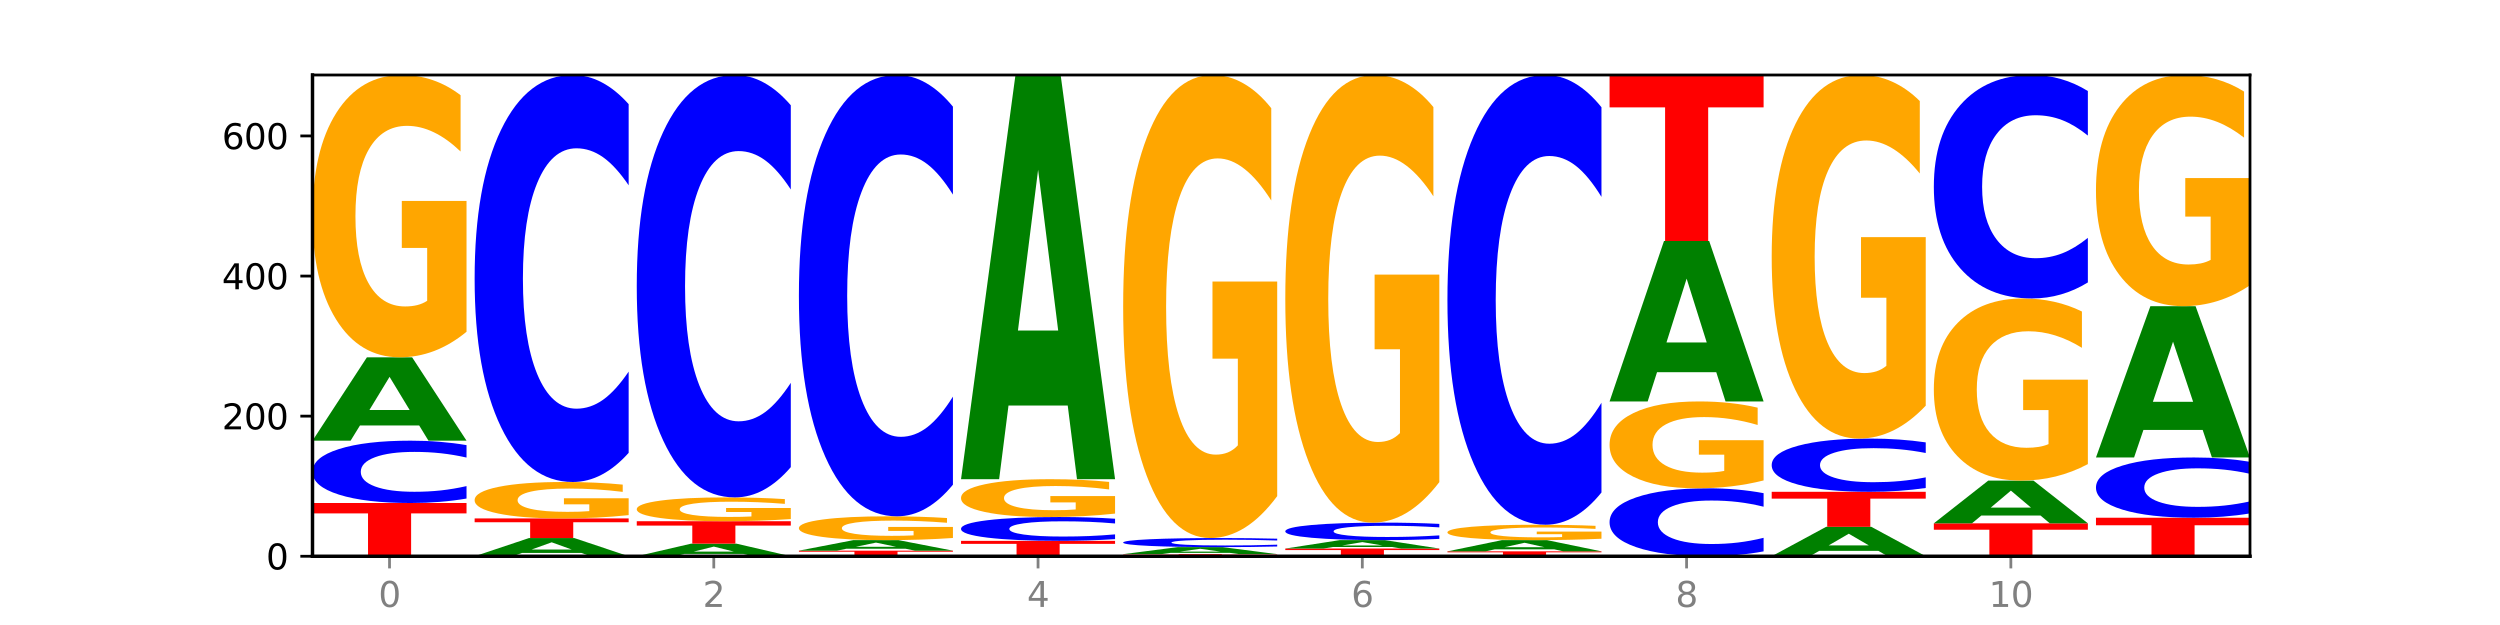
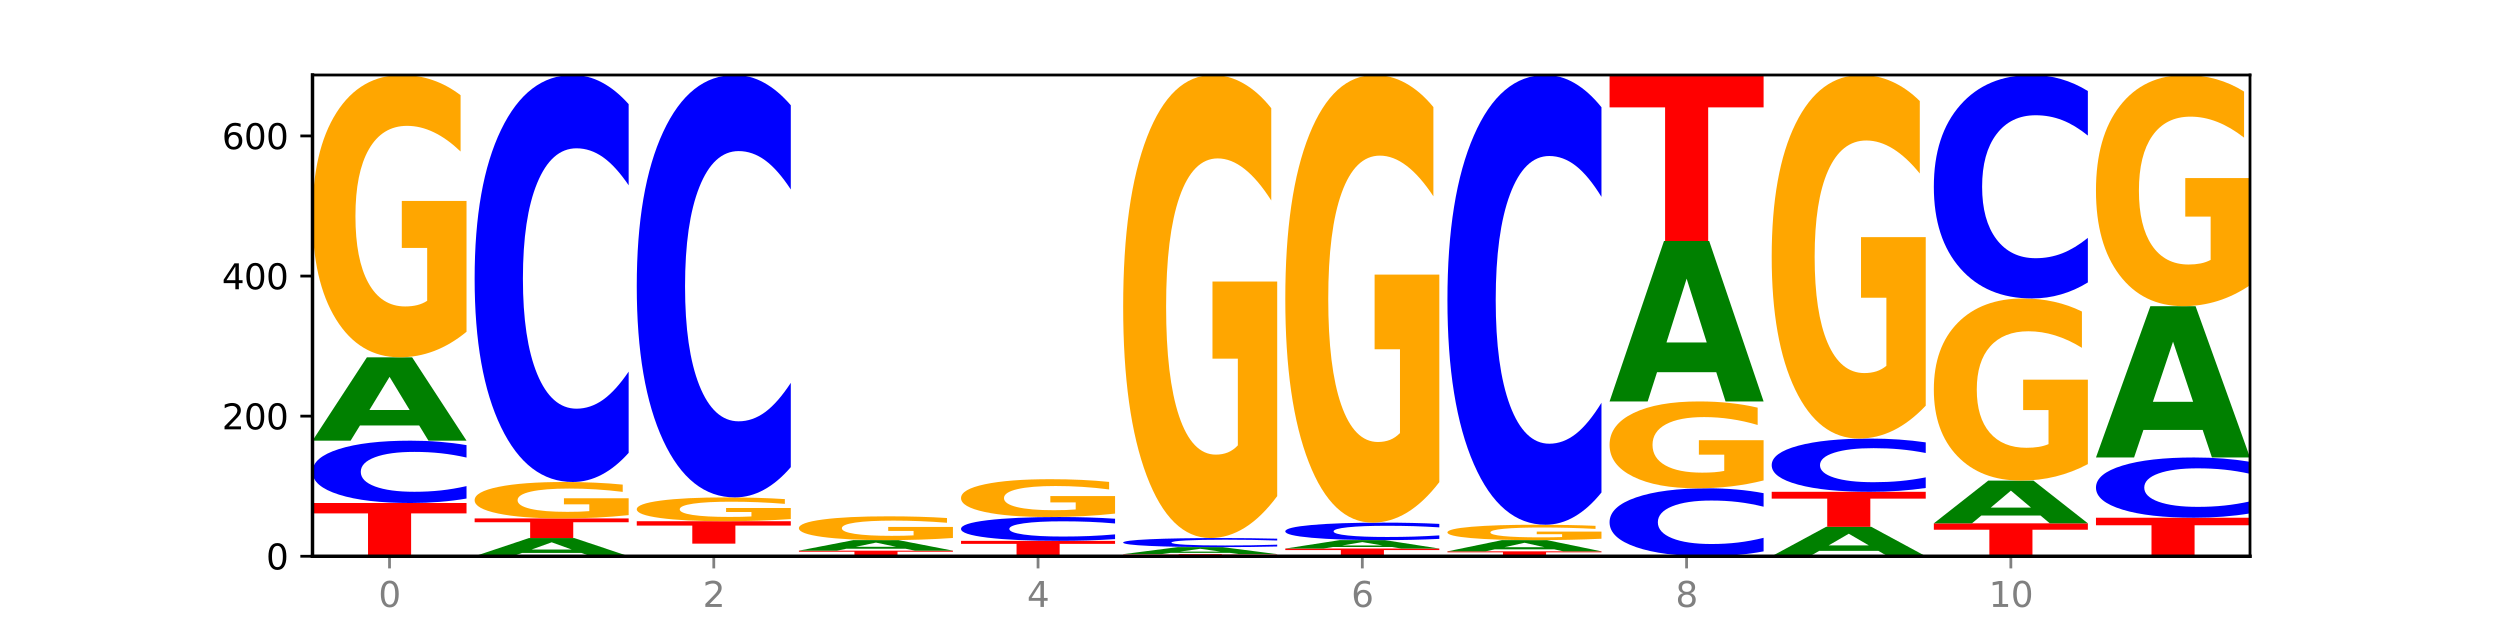
<svg xmlns="http://www.w3.org/2000/svg" xmlns:xlink="http://www.w3.org/1999/xlink" width="720pt" height="180pt" viewBox="0 0 720 180" version="1.1">
  <defs>
    <style type="text/css">*{stroke-linejoin: round; stroke-linecap: butt}</style>
  </defs>
  <g id="figure_1">
    <g id="patch_1">
      <path d="M 0 180  L 720 180  L 720 0  L 0 0  z " style="fill: #ffffff" />
    </g>
    <g id="axes_1">
      <g id="patch_2">
        <path d="M 90 160.2  L 648 160.2  L 648 21.6  L 90 21.6  z " style="fill: #ffffff" />
      </g>
      <g id="line2d_1">
        <path d="M 90 160.2  L 648 160.2  " clip-path="url(#p65e53a3322)" style="fill: none; stroke: #000000; stroke-width: 0.5; stroke-linecap: square" />
      </g>
      <g id="patch_3">
        <path d="M 90 144.867  L 134.36 144.867  L 134.36 147.858  L 118.401 147.858  L 118.401 160.2  L 105.99 160.2  L 105.99 147.858  L 90 147.858  L 90 144.867  z " clip-path="url(#p65e53a3322)" style="fill: #ff0000" />
      </g>
      <g id="patch_4">
        <path d="M 134.36 143.58  Q 130.649 144.218 126.637 144.541  Q 122.624 144.867 118.254 144.867  Q 105.222 144.867 97.611 142.449  Q 90 140.031 90 135.895  Q 90 131.745 97.611 129.33  Q 105.222 126.912 118.254 126.912  Q 122.624 126.912 126.637 127.238  Q 130.649 127.561 134.36 128.199  L 134.36 131.778  Q 130.616 130.932 126.983 130.539  Q 123.351 130.146 119.339 130.146  Q 112.141 130.146 108.017 131.678  Q 103.904 133.206 103.904 135.895  Q 103.904 138.573 108.017 140.105  Q 112.141 141.633 119.339 141.633  Q 123.351 141.633 126.983 141.24  Q 130.616 140.843 134.36 139.997  L 134.36 143.58  z " clip-path="url(#p65e53a3322)" style="fill: #0000ff" />
      </g>
      <g id="patch_5">
        <path d="M 120.728 122.538  L 103.668 122.538  L 100.974 126.912  L 90 126.912  L 105.672 102.904  L 118.687 102.904  L 134.36 126.912  L 123.395 126.912  L 120.728 122.538  z M 106.389 118.082  L 117.98 118.082  L 112.194 108.533  L 106.389 118.082  z " clip-path="url(#p65e53a3322)" style="fill: #008000" />
      </g>
      <g id="patch_6">
        <path d="M 134.36 95.548  Q 129.886 99.226 125.074 101.073  Q 120.263 102.904 115.133 102.904  Q 103.541 102.904 96.77 91.954  Q 90 81.003 90 62.277  Q 90 43.333 96.89 32.466  Q 103.789 21.6 115.789 21.6  Q 120.412 21.6 124.647 23.078  Q 128.892 24.539 132.65 27.428  L 132.65 43.635  Q 128.773 39.923 124.935 38.093  Q 121.098 36.245 117.24 36.245  Q 110.102 36.245 106.235 42.997  Q 102.367 49.731 102.367 62.277  Q 102.367 74.705 106.096 81.49  Q 109.824 88.259 116.684 88.259  Q 118.553 88.259 120.153 87.873  Q 121.754 87.469 123.026 86.63  L 123.026 71.414  L 115.719 71.414  L 115.719 57.86  L 134.36 57.86  L 134.36 95.548  z " clip-path="url(#p65e53a3322)" style="fill: #ffa600" />
      </g>
      <g id="patch_7">
        <path d="M 167.423 159.244  L 150.363 159.244  L 147.669 160.2  L 136.695 160.2  L 152.367 154.955  L 165.382 154.955  L 181.054 160.2  L 170.089 160.2  L 167.423 159.244  z M 153.083 158.271  L 164.675 158.271  L 158.888 156.184  L 153.083 158.271  z " clip-path="url(#p65e53a3322)" style="fill: #008000" />
      </g>
      <g id="patch_8">
        <path d="M 136.695 149.306  L 181.054 149.306  L 181.054 150.407  L 165.095 150.407  L 165.095 154.955  L 152.685 154.955  L 152.685 150.407  L 136.695 150.407  L 136.695 149.306  z " clip-path="url(#p65e53a3322)" style="fill: #ff0000" />
      </g>
      <g id="patch_9">
        <path d="M 181.054 148.356  Q 176.581 148.831 171.769 149.069  Q 166.957 149.306 161.827 149.306  Q 150.235 149.306 143.465 147.893  Q 136.695 146.48 136.695 144.064  Q 136.695 141.619 143.584 140.217  Q 150.484 138.815 162.483 138.815  Q 167.106 138.815 171.341 139.006  Q 175.586 139.194 179.344 139.567  L 179.344 141.658  Q 175.467 141.179 171.63 140.943  Q 167.792 140.705 163.935 140.705  Q 156.797 140.705 152.929 141.576  Q 149.062 142.445 149.062 144.064  Q 149.062 145.667 152.79 146.543  Q 156.518 147.416 163.378 147.416  Q 165.247 147.416 166.848 147.366  Q 168.448 147.314 169.721 147.206  L 169.721 145.242  L 162.414 145.242  L 162.414 143.494  L 181.054 143.494  L 181.054 148.356  z " clip-path="url(#p65e53a3322)" style="fill: #ffa600" />
      </g>
      <g id="patch_10">
        <path d="M 181.054 130.413  Q 177.344 134.578 173.331 136.684  Q 169.319 138.815 164.949 138.815  Q 151.917 138.815 144.306 123.028  Q 136.695 107.241 136.695 80.244  Q 136.695 53.149 144.306 37.387  Q 151.917 21.6 164.949 21.6  Q 169.319 21.6 173.331 23.731  Q 177.344 25.837 181.054 30.002  L 181.054 53.367  Q 177.31 47.847 173.678 45.28  Q 170.045 42.714 166.033 42.714  Q 158.835 42.714 154.711 52.714  Q 150.598 62.689 150.598 80.244  Q 150.598 97.725 154.711 107.725  Q 158.835 117.701 166.033 117.701  Q 170.045 117.701 173.678 115.135  Q 177.31 112.544 181.054 107.023  L 181.054 130.413  z " clip-path="url(#p65e53a3322)" style="fill: #0000ff" />
      </g>
      <g id="patch_11">
-         <path d="M 214.117 159.538  L 197.057 159.538  L 194.363 160.2  L 183.389 160.2  L 199.062 156.569  L 212.077 156.569  L 227.749 160.2  L 216.784 160.2  L 214.117 159.538  z M 199.778 158.864  L 211.369 158.864  L 205.583 157.42  L 199.778 158.864  z " clip-path="url(#p65e53a3322)" style="fill: #008000" />
-       </g>
+         </g>
      <g id="patch_12">
        <path d="M 183.389 150.113  L 227.749 150.113  L 227.749 151.372  L 211.79 151.372  L 211.79 156.569  L 199.379 156.569  L 199.379 151.372  L 183.389 151.372  L 183.389 150.113  z " clip-path="url(#p65e53a3322)" style="fill: #ff0000" />
      </g>
      <g id="patch_13">
        <path d="M 227.749 149.492  Q 223.275 149.802 218.463 149.958  Q 213.652 150.113 208.522 150.113  Q 196.93 150.113 190.159 149.189  Q 183.389 148.265 183.389 146.685  Q 183.389 145.087 190.279 144.17  Q 197.178 143.253 209.178 143.253  Q 213.801 143.253 218.036 143.378  Q 222.281 143.501 226.039 143.745  L 226.039 145.112  Q 222.162 144.799 218.324 144.645  Q 214.487 144.489 210.629 144.489  Q 203.491 144.489 199.624 145.058  Q 195.757 145.627 195.757 146.685  Q 195.757 147.734 199.485 148.306  Q 203.213 148.877 210.073 148.877  Q 211.942 148.877 213.542 148.845  Q 215.143 148.81 216.415 148.74  L 216.415 147.456  L 209.108 147.456  L 209.108 146.312  L 227.749 146.312  L 227.749 149.492  z " clip-path="url(#p65e53a3322)" style="fill: #ffa600" />
      </g>
      <g id="patch_14">
        <path d="M 227.749 134.533  Q 224.038 138.856 220.026 141.042  Q 216.014 143.253 211.644 143.253  Q 198.612 143.253 191 126.869  Q 183.389 110.484 183.389 82.464  Q 183.389 54.344 191 37.985  Q 198.612 21.6 211.644 21.6  Q 216.014 21.6 220.026 23.811  Q 224.038 25.998 227.749 30.32  L 227.749 54.57  Q 224.005 48.841 220.372 46.177  Q 216.74 43.513 212.728 43.513  Q 205.53 43.513 201.406 53.892  Q 197.293 64.245 197.293 82.464  Q 197.293 100.608 201.406 110.987  Q 205.53 121.34 212.728 121.34  Q 216.74 121.34 220.372 118.676  Q 224.005 115.987 227.749 110.258  L 227.749 134.533  z " clip-path="url(#p65e53a3322)" style="fill: #0000ff" />
      </g>
      <g id="patch_15">
        <path d="M 230.084 158.586  L 274.444 158.586  L 274.444 158.901  L 258.484 158.901  L 258.484 160.2  L 246.074 160.2  L 246.074 158.901  L 230.084 158.901  L 230.084 158.586  z " clip-path="url(#p65e53a3322)" style="fill: #ff0000" />
      </g>
      <g id="patch_16">
        <path d="M 260.812 158.035  L 243.752 158.035  L 241.058 158.586  L 230.084 158.586  L 245.756 155.56  L 258.771 155.56  L 274.444 158.586  L 263.478 158.586  L 260.812 158.035  z M 246.473 157.473  L 258.064 157.473  L 252.277 156.269  L 246.473 157.473  z " clip-path="url(#p65e53a3322)" style="fill: #008000" />
      </g>
      <g id="patch_17">
        <path d="M 274.444 154.939  Q 269.97 155.25 265.158 155.405  Q 260.346 155.56 255.216 155.56  Q 243.624 155.56 236.854 154.636  Q 230.084 153.712 230.084 152.132  Q 230.084 150.534 236.973 149.617  Q 243.873 148.7 255.872 148.7  Q 260.495 148.7 264.73 148.825  Q 268.976 148.948 272.734 149.192  L 272.734 150.559  Q 268.856 150.246 265.019 150.092  Q 261.181 149.936 257.324 149.936  Q 250.186 149.936 246.318 150.506  Q 242.451 151.074 242.451 152.132  Q 242.451 153.181 246.179 153.753  Q 249.907 154.324 256.767 154.324  Q 258.636 154.324 260.237 154.292  Q 261.837 154.258 263.11 154.187  L 263.11 152.903  L 255.803 152.903  L 255.803 151.76  L 274.444 151.76  L 274.444 154.939  z " clip-path="url(#p65e53a3322)" style="fill: #ffa600" />
      </g>
      <g id="patch_18">
-         <path d="M 274.444 139.59  Q 270.733 144.106 266.721 146.39  Q 262.708 148.7 258.338 148.7  Q 245.306 148.7 237.695 131.582  Q 230.084 114.464 230.084 85.19  Q 230.084 55.81 237.695 38.718  Q 245.306 21.6 258.338 21.6  Q 262.708 21.6 266.721 23.91  Q 270.733 26.195 274.444 30.71  L 274.444 56.047  Q 270.699 50.06 267.067 47.277  Q 263.435 44.494 259.422 44.494  Q 252.224 44.494 248.1 55.338  Q 243.987 66.155 243.987 85.19  Q 243.987 104.146 248.1 114.989  Q 252.224 125.806 259.422 125.806  Q 263.435 125.806 267.067 123.023  Q 270.699 120.214 274.444 114.228  L 274.444 139.59  z " clip-path="url(#p65e53a3322)" style="fill: #0000ff" />
-       </g>
+         </g>
      <g id="patch_19">
        <path d="M 276.778 155.762  L 321.138 155.762  L 321.138 156.627  L 305.179 156.627  L 305.179 160.2  L 292.768 160.2  L 292.768 156.627  L 276.778 156.627  L 276.778 155.762  z " clip-path="url(#p65e53a3322)" style="fill: #ff0000" />
      </g>
      <g id="patch_20">
        <path d="M 321.138 155.27  Q 317.427 155.514 313.415 155.637  Q 309.403 155.762 305.033 155.762  Q 292.001 155.762 284.389 154.838  Q 276.778 153.914 276.778 152.334  Q 276.778 150.748 284.389 149.826  Q 292.001 148.902 305.033 148.902  Q 309.403 148.902 313.415 149.027  Q 317.427 149.15 321.138 149.394  L 321.138 150.761  Q 317.394 150.438 313.762 150.288  Q 310.129 150.138 306.117 150.138  Q 298.919 150.138 294.795 150.723  Q 290.682 151.307 290.682 152.334  Q 290.682 153.357 294.795 153.942  Q 298.919 154.526 306.117 154.526  Q 310.129 154.526 313.762 154.376  Q 317.394 154.224 321.138 153.901  L 321.138 155.27  z " clip-path="url(#p65e53a3322)" style="fill: #0000ff" />
      </g>
      <g id="patch_21">
        <path d="M 321.138 147.916  Q 316.664 148.409 311.853 148.657  Q 307.041 148.902 301.911 148.902  Q 290.319 148.902 283.549 147.435  Q 276.778 145.968 276.778 143.458  Q 276.778 140.92 283.668 139.464  Q 290.567 138.008 302.567 138.008  Q 307.19 138.008 311.425 138.206  Q 315.67 138.402 319.428 138.789  L 319.428 140.96  Q 315.551 140.463 311.713 140.218  Q 307.876 139.97 304.018 139.97  Q 296.88 139.97 293.013 140.875  Q 289.146 141.777 289.146 143.458  Q 289.146 145.124 292.874 146.033  Q 296.602 146.94 303.462 146.94  Q 305.331 146.94 306.931 146.888  Q 308.532 146.834 309.805 146.722  L 309.805 144.683  L 302.497 144.683  L 302.497 142.867  L 321.138 142.867  L 321.138 147.916  z " clip-path="url(#p65e53a3322)" style="fill: #ffa600" />
      </g>
      <g id="patch_22">
-         <path d="M 307.506 116.802  L 290.446 116.802  L 287.753 138.008  L 276.778 138.008  L 292.451 21.6  L 305.466 21.6  L 321.138 138.008  L 310.173 138.008  L 307.506 116.802  z M 293.167 95.197  L 304.758 95.197  L 298.972 48.893  L 293.167 95.197  z " clip-path="url(#p65e53a3322)" style="fill: #008000" />
-       </g>
+         </g>
      <g id="patch_23">
        <path d="M 323.473 159.595  L 367.833 159.595  L 367.833 159.713  L 351.873 159.713  L 351.873 160.2  L 339.463 160.2  L 339.463 159.713  L 323.473 159.713  L 323.473 159.595  z " clip-path="url(#p65e53a3322)" style="fill: #ff0000" />
      </g>
      <g id="patch_24">
        <path d="M 354.201 159.227  L 337.141 159.227  L 334.447 159.595  L 323.473 159.595  L 339.145 157.577  L 352.16 157.577  L 367.833 159.595  L 356.867 159.595  L 354.201 159.227  z M 339.862 158.853  L 351.453 158.853  L 345.666 158.05  L 339.862 158.853  z " clip-path="url(#p65e53a3322)" style="fill: #008000" />
      </g>
      <g id="patch_25">
        <path d="M 367.833 157.389  Q 364.122 157.482 360.11 157.53  Q 356.097 157.577 351.727 157.577  Q 338.695 157.577 331.084 157.224  Q 323.473 156.871 323.473 156.267  Q 323.473 155.661 331.084 155.308  Q 338.695 154.955 351.727 154.955  Q 356.097 154.955 360.11 155.002  Q 364.122 155.049 367.833 155.143  L 367.833 155.665  Q 364.088 155.542 360.456 155.484  Q 356.824 155.427 352.811 155.427  Q 345.614 155.427 341.489 155.651  Q 337.376 155.874 337.376 156.267  Q 337.376 156.658 341.489 156.882  Q 345.614 157.105 352.811 157.105  Q 356.824 157.105 360.456 157.047  Q 364.088 156.989 367.833 156.866  L 367.833 157.389  z " clip-path="url(#p65e53a3322)" style="fill: #0000ff" />
      </g>
      <g id="patch_26">
        <path d="M 367.833 142.889  Q 363.359 148.922 358.547 151.952  Q 353.735 154.955 348.605 154.955  Q 337.013 154.955 330.243 136.994  Q 323.473 119.033 323.473 88.319  Q 323.473 57.246 330.362 39.423  Q 337.262 21.6 349.262 21.6  Q 353.884 21.6 358.12 24.024  Q 362.365 26.421 366.123 31.159  L 366.123 57.742  Q 362.245 51.654 358.408 48.651  Q 354.57 45.621 350.713 45.621  Q 343.575 45.621 339.708 56.695  Q 335.84 67.741 335.84 88.319  Q 335.84 108.703 339.568 119.832  Q 343.297 130.934 350.156 130.934  Q 352.025 130.934 353.626 130.3  Q 355.227 129.639 356.499 128.262  L 356.499 103.304  L 349.192 103.304  L 349.192 81.074  L 367.833 81.074  L 367.833 142.889  z " clip-path="url(#p65e53a3322)" style="fill: #ffa600" />
      </g>
      <g id="patch_27">
        <path d="M 370.167 157.981  L 414.527 157.981  L 414.527 158.414  L 398.568 158.414  L 398.568 160.2  L 386.158 160.2  L 386.158 158.414  L 370.167 158.414  L 370.167 157.981  z " clip-path="url(#p65e53a3322)" style="fill: #ff0000" />
      </g>
      <g id="patch_28">
        <path d="M 400.895 157.54  L 383.835 157.54  L 381.142 157.981  L 370.167 157.981  L 385.84 155.56  L 398.855 155.56  L 414.527 157.981  L 403.562 157.981  L 400.895 157.54  z M 386.556 157.09  L 398.147 157.09  L 392.361 156.127  L 386.556 157.09  z " clip-path="url(#p65e53a3322)" style="fill: #008000" />
      </g>
      <g id="patch_29">
        <path d="M 414.527 155.198  Q 410.817 155.377 406.804 155.468  Q 402.792 155.56 398.422 155.56  Q 385.39 155.56 377.779 154.881  Q 370.167 154.201 370.167 153.04  Q 370.167 151.874 377.779 151.195  Q 385.39 150.516 398.422 150.516  Q 402.792 150.516 406.804 150.608  Q 410.817 150.698 414.527 150.878  L 414.527 151.883  Q 410.783 151.646 407.151 151.535  Q 403.518 151.425 399.506 151.425  Q 392.308 151.425 388.184 151.855  Q 384.071 152.284 384.071 153.04  Q 384.071 153.792 388.184 154.222  Q 392.308 154.651 399.506 154.651  Q 403.518 154.651 407.151 154.541  Q 410.783 154.429 414.527 154.192  L 414.527 155.198  z " clip-path="url(#p65e53a3322)" style="fill: #0000ff" />
      </g>
      <g id="patch_30">
        <path d="M 414.527 138.852  Q 410.053 144.684 405.242 147.613  Q 400.43 150.516 395.3 150.516  Q 383.708 150.516 376.938 133.153  Q 370.167 115.791 370.167 86.098  Q 370.167 56.059 377.057 38.83  Q 383.956 21.6 395.956 21.6  Q 400.579 21.6 404.814 23.943  Q 409.059 26.26 412.817 30.841  L 412.817 56.539  Q 408.94 50.653 405.102 47.751  Q 401.265 44.821 397.408 44.821  Q 390.269 44.821 386.402 55.527  Q 382.535 66.205 382.535 86.098  Q 382.535 105.804 386.263 116.563  Q 389.991 127.295 396.851 127.295  Q 398.72 127.295 400.321 126.682  Q 401.921 126.043 403.194 124.712  L 403.194 100.585  L 395.887 100.585  L 395.887 79.094  L 414.527 79.094  L 414.527 138.852  z " clip-path="url(#p65e53a3322)" style="fill: #ffa600" />
      </g>
      <g id="patch_31">
        <path d="M 416.862 158.788  L 461.222 158.788  L 461.222 159.063  L 445.263 159.063  L 445.263 160.2  L 432.852 160.2  L 432.852 159.063  L 416.862 159.063  L 416.862 158.788  z " clip-path="url(#p65e53a3322)" style="fill: #ff0000" />
      </g>
      <g id="patch_32">
        <path d="M 447.59 158.2  L 430.53 158.2  L 427.836 158.788  L 416.862 158.788  L 432.534 155.56  L 445.549 155.56  L 461.222 158.788  L 450.257 158.788  L 447.59 158.2  z M 433.251 157.601  L 444.842 157.601  L 439.055 156.317  L 433.251 157.601  z " clip-path="url(#p65e53a3322)" style="fill: #008000" />
      </g>
      <g id="patch_33">
        <path d="M 461.222 155.158  Q 456.748 155.359 451.936 155.46  Q 447.124 155.56 441.995 155.56  Q 430.403 155.56 423.632 154.962  Q 416.862 154.364 416.862 153.342  Q 416.862 152.308 423.752 151.715  Q 430.651 151.121 442.651 151.121  Q 447.274 151.121 451.509 151.202  Q 455.754 151.282 459.512 151.44  L 459.512 152.324  Q 455.635 152.122 451.797 152.022  Q 447.96 151.921 444.102 151.921  Q 436.964 151.921 433.097 152.289  Q 429.229 152.657 429.229 153.342  Q 429.229 154.02 432.958 154.391  Q 436.686 154.76 443.545 154.76  Q 445.414 154.76 447.015 154.739  Q 448.616 154.717 449.888 154.671  L 449.888 153.841  L 442.581 153.841  L 442.581 153.101  L 461.222 153.101  L 461.222 155.158  z " clip-path="url(#p65e53a3322)" style="fill: #ffa600" />
      </g>
      <g id="patch_34">
        <path d="M 461.222 141.837  Q 457.511 146.439 453.499 148.767  Q 449.486 151.121 445.116 151.121  Q 432.084 151.121 424.473 133.677  Q 416.862 116.233 416.862 86.401  Q 416.862 56.462 424.473 39.044  Q 432.084 21.6 445.116 21.6  Q 449.486 21.6 453.499 23.954  Q 457.511 26.282 461.222 30.884  L 461.222 56.703  Q 457.478 50.603 453.845 47.766  Q 450.213 44.93 446.2 44.93  Q 439.003 44.93 434.879 55.98  Q 430.766 67.003 430.766 86.401  Q 430.766 105.718 434.879 116.768  Q 439.003 127.791 446.2 127.791  Q 450.213 127.791 453.845 124.955  Q 457.478 122.092 461.222 115.992  L 461.222 141.837  z " clip-path="url(#p65e53a3322)" style="fill: #0000ff" />
      </g>
      <g id="patch_35">
        <path d="M 507.916 158.797  Q 504.206 159.493 500.193 159.844  Q 496.181 160.2 491.811 160.2  Q 478.779 160.2 471.168 157.564  Q 463.556 154.929 463.556 150.421  Q 463.556 145.898 471.168 143.266  Q 478.779 140.631 491.811 140.631  Q 496.181 140.631 500.193 140.986  Q 504.206 141.338 507.916 142.033  L 507.916 145.934  Q 504.172 145.013 500.54 144.584  Q 496.907 144.156 492.895 144.156  Q 485.697 144.156 481.573 145.825  Q 477.46 147.491 477.46 150.421  Q 477.46 153.34 481.573 155.01  Q 485.697 156.675 492.895 156.675  Q 496.907 156.675 500.54 156.246  Q 504.172 155.814 507.916 154.892  L 507.916 158.797  z " clip-path="url(#p65e53a3322)" style="fill: #0000ff" />
      </g>
      <g id="patch_36">
        <path d="M 507.916 138.367  Q 503.443 139.499 498.631 140.067  Q 493.819 140.631 488.689 140.631  Q 477.097 140.631 470.327 137.261  Q 463.556 133.892 463.556 128.13  Q 463.556 122.301 470.446 118.957  Q 477.346 115.614 489.345 115.614  Q 493.968 115.614 498.203 116.069  Q 502.448 116.518 506.206 117.407  L 506.206 122.394  Q 502.329 121.252 498.492 120.689  Q 494.654 120.12 490.797 120.12  Q 483.659 120.12 479.791 122.198  Q 475.924 124.27 475.924 128.13  Q 475.924 131.954 479.652 134.042  Q 483.38 136.124 490.24 136.124  Q 492.109 136.124 493.71 136.006  Q 495.31 135.881 496.583 135.623  L 496.583 130.941  L 489.276 130.941  L 489.276 126.771  L 507.916 126.771  L 507.916 138.367  z " clip-path="url(#p65e53a3322)" style="fill: #ffa600" />
      </g>
      <g id="patch_37">
        <path d="M 494.285 107.198  L 477.225 107.198  L 474.531 115.614  L 463.556 115.614  L 479.229 69.414  L 492.244 69.414  L 507.916 115.614  L 496.951 115.614  L 494.285 107.198  z M 479.945 98.623  L 491.536 98.623  L 485.75 80.246  L 479.945 98.623  z " clip-path="url(#p65e53a3322)" style="fill: #008000" />
      </g>
      <g id="patch_38">
        <path d="M 463.556 21.6  L 507.916 21.6  L 507.916 30.925  L 491.957 30.925  L 491.957 69.414  L 479.547 69.414  L 479.547 30.925  L 463.556 30.925  L 463.556 21.6  z " clip-path="url(#p65e53a3322)" style="fill: #ff0000" />
      </g>
      <g id="patch_39">
        <path d="M 540.979 158.656  L 523.919 158.656  L 521.225 160.2  L 510.251 160.2  L 525.923 151.727  L 538.938 151.727  L 554.611 160.2  L 543.646 160.2  L 540.979 158.656  z M 526.64 157.084  L 538.231 157.084  L 532.445 153.713  L 526.64 157.084  z " clip-path="url(#p65e53a3322)" style="fill: #008000" />
      </g>
      <g id="patch_40">
        <path d="M 510.251 141.639  L 554.611 141.639  L 554.611 143.607  L 538.652 143.607  L 538.652 151.727  L 526.241 151.727  L 526.241 143.607  L 510.251 143.607  L 510.251 141.639  z " clip-path="url(#p65e53a3322)" style="fill: #ff0000" />
      </g>
      <g id="patch_41">
        <path d="M 554.611 140.54  Q 550.9 141.085 546.888 141.361  Q 542.875 141.639 538.505 141.639  Q 525.474 141.639 517.862 139.574  Q 510.251 137.509 510.251 133.978  Q 510.251 130.434 517.862 128.372  Q 525.474 126.307 538.505 126.307  Q 542.875 126.307 546.888 126.585  Q 550.9 126.861 554.611 127.406  L 554.611 130.462  Q 550.867 129.74 547.234 129.404  Q 543.602 129.068 539.59 129.068  Q 532.392 129.068 528.268 130.376  Q 524.155 131.681 524.155 133.978  Q 524.155 136.264 528.268 137.573  Q 532.392 138.877 539.59 138.877  Q 543.602 138.877 547.234 138.542  Q 550.867 138.203 554.611 137.481  L 554.611 140.54  z " clip-path="url(#p65e53a3322)" style="fill: #0000ff" />
      </g>
      <g id="patch_42">
        <path d="M 554.611 116.833  Q 550.137 121.57 545.325 123.949  Q 540.514 126.307 535.384 126.307  Q 523.792 126.307 517.021 112.204  Q 510.251 98.102 510.251 73.986  Q 510.251 49.588 517.141 35.594  Q 524.04 21.6 536.04 21.6  Q 540.663 21.6 544.898 23.503  Q 549.143 25.385 552.901 29.105  L 552.901 49.977  Q 549.024 45.197 545.186 42.84  Q 541.349 40.461 537.491 40.461  Q 530.353 40.461 526.486 49.155  Q 522.619 57.829 522.619 73.986  Q 522.619 89.991 526.347 98.729  Q 530.075 107.446 536.935 107.446  Q 538.804 107.446 540.404 106.948  Q 542.005 106.429 543.277 105.348  L 543.277 85.752  L 535.97 85.752  L 535.97 68.297  L 554.611 68.297  L 554.611 116.833  z " clip-path="url(#p65e53a3322)" style="fill: #ffa600" />
      </g>
      <g id="patch_43">
        <path d="M 556.946 150.718  L 601.305 150.718  L 601.305 152.567  L 585.346 152.567  L 585.346 160.2  L 572.936 160.2  L 572.936 152.567  L 556.946 152.567  L 556.946 150.718  z " clip-path="url(#p65e53a3322)" style="fill: #ff0000" />
      </g>
      <g id="patch_44">
        <path d="M 587.674 148.476  L 570.614 148.476  L 567.92 150.718  L 556.946 150.718  L 572.618 138.411  L 585.633 138.411  L 601.305 150.718  L 590.34 150.718  L 587.674 148.476  z M 573.335 146.192  L 584.926 146.192  L 579.139 141.297  L 573.335 146.192  z " clip-path="url(#p65e53a3322)" style="fill: #008000" />
      </g>
      <g id="patch_45">
        <path d="M 601.305 133.665  Q 596.832 136.038 592.02 137.23  Q 587.208 138.411 582.078 138.411  Q 570.486 138.411 563.716 131.347  Q 556.946 124.282 556.946 112.201  Q 556.946 99.978 563.835 92.968  Q 570.735 85.957 582.734 85.957  Q 587.357 85.957 591.592 86.911  Q 595.838 87.853 599.595 89.717  L 599.595 100.173  Q 595.718 97.779 591.881 96.598  Q 588.043 95.406 584.186 95.406  Q 577.048 95.406 573.18 99.761  Q 569.313 104.106 569.313 112.201  Q 569.313 120.219 573.041 124.596  Q 576.769 128.963 583.629 128.963  Q 585.498 128.963 587.099 128.714  Q 588.699 128.454 589.972 127.912  L 589.972 118.095  L 582.665 118.095  L 582.665 109.351  L 601.305 109.351  L 601.305 133.665  z " clip-path="url(#p65e53a3322)" style="fill: #ffa600" />
      </g>
      <g id="patch_46">
        <path d="M 601.305 81.344  Q 597.595 83.631 593.582 84.787  Q 589.57 85.957 585.2 85.957  Q 572.168 85.957 564.557 77.289  Q 556.946 68.622 556.946 53.799  Q 556.946 38.922 564.557 30.268  Q 572.168 21.6 585.2 21.6  Q 589.57 21.6 593.582 22.77  Q 597.595 23.926 601.305 26.213  L 601.305 39.042  Q 597.561 36.011 593.929 34.602  Q 590.297 33.193 586.284 33.193  Q 579.086 33.193 574.962 38.683  Q 570.849 44.16 570.849 53.799  Q 570.849 63.397 574.962 68.887  Q 579.086 74.365 586.284 74.365  Q 590.297 74.365 593.929 72.955  Q 597.561 71.533 601.305 68.502  L 601.305 81.344  z " clip-path="url(#p65e53a3322)" style="fill: #0000ff" />
      </g>
      <g id="patch_47">
        <path d="M 603.64 149.104  L 648 149.104  L 648 151.268  L 632.041 151.268  L 632.041 160.2  L 619.63 160.2  L 619.63 151.268  L 603.64 151.268  L 603.64 149.104  z " clip-path="url(#p65e53a3322)" style="fill: #ff0000" />
      </g>
      <g id="patch_48">
        <path d="M 648 147.86  Q 644.289 148.477 640.277 148.789  Q 636.265 149.104 631.895 149.104  Q 618.863 149.104 611.251 146.767  Q 603.64 144.43 603.64 140.434  Q 603.64 136.424 611.251 134.09  Q 618.863 131.754 631.895 131.754  Q 636.265 131.754 640.277 132.069  Q 644.289 132.381 648 132.997  L 648 136.456  Q 644.256 135.639 640.623 135.259  Q 636.991 134.879 632.979 134.879  Q 625.781 134.879 621.657 136.359  Q 617.544 137.836 617.544 140.434  Q 617.544 143.022 621.657 144.502  Q 625.781 145.979 632.979 145.979  Q 636.991 145.979 640.623 145.599  Q 644.256 145.215 648 144.398  L 648 147.86  z " clip-path="url(#p65e53a3322)" style="fill: #0000ff" />
      </g>
      <g id="patch_49">
        <path d="M 634.368 123.815  L 617.308 123.815  L 614.614 131.754  L 603.64 131.754  L 619.313 88.176  L 632.328 88.176  L 648 131.754  L 637.035 131.754  L 634.368 123.815  z M 620.029 115.727  L 631.62 115.727  L 625.834 98.394  L 620.029 115.727  z " clip-path="url(#p65e53a3322)" style="fill: #008000" />
      </g>
      <g id="patch_50">
        <path d="M 648 82.153  Q 643.526 85.165 638.714 86.677  Q 633.903 88.176 628.773 88.176  Q 617.181 88.176 610.41 79.21  Q 603.64 70.243 603.64 54.909  Q 603.64 39.396 610.53 30.498  Q 617.429 21.6 629.429 21.6  Q 634.052 21.6 638.287 22.81  Q 642.532 24.007 646.29 26.372  L 646.29 39.643  Q 642.413 36.604 638.575 35.105  Q 634.738 33.592 630.88 33.592  Q 623.742 33.592 619.875 39.121  Q 616.008 44.636 616.008 54.909  Q 616.008 65.086 619.736 70.642  Q 623.464 76.184 630.324 76.184  Q 632.193 76.184 633.793 75.868  Q 635.394 75.538 636.666 74.85  L 636.666 62.39  L 629.359 62.39  L 629.359 51.292  L 648 51.292  L 648 82.153  z " clip-path="url(#p65e53a3322)" style="fill: #ffa600" />
      </g>
      <g id="matplotlib.axis_1">
        <g id="xtick_1">
          <g id="line2d_2">
            <defs>
              <path id="mca8d7dde3a" d="M 0 0  L 0 3.5  " style="stroke: #808080; stroke-width: 0.8" />
            </defs>
            <g>
              <use xlink:href="#mca8d7dde3a" x="112.18" y="160.2" style="fill: #808080; stroke: #808080; stroke-width: 0.8" />
            </g>
          </g>
          <g id="text_1">
            <g style="fill: #808080" transform="translate(108.999 174.798) scale(0.1 -0.1)">
              <defs>
                <path id="DejaVuSans-30" d="M 2034 4250  Q 1547 4250 1301 3770  Q 1056 3291 1056 2328  Q 1056 1369 1301 889  Q 1547 409 2034 409  Q 2525 409 2770 889  Q 3016 1369 3016 2328  Q 3016 3291 2770 3770  Q 2525 4250 2034 4250  z M 2034 4750  Q 2819 4750 3233 4129  Q 3647 3509 3647 2328  Q 3647 1150 3233 529  Q 2819 -91 2034 -91  Q 1250 -91 836 529  Q 422 1150 422 2328  Q 422 3509 836 4129  Q 1250 4750 2034 4750  z " transform="scale(0.016)" />
              </defs>
              <use xlink:href="#DejaVuSans-30" />
            </g>
          </g>
        </g>
        <g id="xtick_2">
          <g id="line2d_3">
            <g>
              <use xlink:href="#mca8d7dde3a" x="205.569" y="160.2" style="fill: #808080; stroke: #808080; stroke-width: 0.8" />
            </g>
          </g>
          <g id="text_2">
            <g style="fill: #808080" transform="translate(202.388 174.798) scale(0.1 -0.1)">
              <defs>
                <path id="DejaVuSans-32" d="M 1228 531  L 3431 531  L 3431 0  L 469 0  L 469 531  Q 828 903 1448 1529  Q 2069 2156 2228 2338  Q 2531 2678 2651 2914  Q 2772 3150 2772 3378  Q 2772 3750 2511 3984  Q 2250 4219 1831 4219  Q 1534 4219 1204 4116  Q 875 4013 500 3803  L 500 4441  Q 881 4594 1212 4672  Q 1544 4750 1819 4750  Q 2544 4750 2975 4387  Q 3406 4025 3406 3419  Q 3406 3131 3298 2873  Q 3191 2616 2906 2266  Q 2828 2175 2409 1742  Q 1991 1309 1228 531  z " transform="scale(0.016)" />
              </defs>
              <use xlink:href="#DejaVuSans-32" />
            </g>
          </g>
        </g>
        <g id="xtick_3">
          <g id="line2d_4">
            <g>
              <use xlink:href="#mca8d7dde3a" x="298.958" y="160.2" style="fill: #808080; stroke: #808080; stroke-width: 0.8" />
            </g>
          </g>
          <g id="text_3">
            <g style="fill: #808080" transform="translate(295.777 174.798) scale(0.1 -0.1)">
              <defs>
                <path id="DejaVuSans-34" d="M 2419 4116  L 825 1625  L 2419 1625  L 2419 4116  z M 2253 4666  L 3047 4666  L 3047 1625  L 3713 1625  L 3713 1100  L 3047 1100  L 3047 0  L 2419 0  L 2419 1100  L 313 1100  L 313 1709  L 2253 4666  z " transform="scale(0.016)" />
              </defs>
              <use xlink:href="#DejaVuSans-34" />
            </g>
          </g>
        </g>
        <g id="xtick_4">
          <g id="line2d_5">
            <g>
              <use xlink:href="#mca8d7dde3a" x="392.347" y="160.2" style="fill: #808080; stroke: #808080; stroke-width: 0.8" />
            </g>
          </g>
          <g id="text_4">
            <g style="fill: #808080" transform="translate(389.166 174.798) scale(0.1 -0.1)">
              <defs>
                <path id="DejaVuSans-36" d="M 2113 2584  Q 1688 2584 1439 2293  Q 1191 2003 1191 1497  Q 1191 994 1439 701  Q 1688 409 2113 409  Q 2538 409 2786 701  Q 3034 994 3034 1497  Q 3034 2003 2786 2293  Q 2538 2584 2113 2584  z M 3366 4563  L 3366 3988  Q 3128 4100 2886 4159  Q 2644 4219 2406 4219  Q 1781 4219 1451 3797  Q 1122 3375 1075 2522  Q 1259 2794 1537 2939  Q 1816 3084 2150 3084  Q 2853 3084 3261 2657  Q 3669 2231 3669 1497  Q 3669 778 3244 343  Q 2819 -91 2113 -91  Q 1303 -91 875 529  Q 447 1150 447 2328  Q 447 3434 972 4092  Q 1497 4750 2381 4750  Q 2619 4750 2861 4703  Q 3103 4656 3366 4563  z " transform="scale(0.016)" />
              </defs>
              <use xlink:href="#DejaVuSans-36" />
            </g>
          </g>
        </g>
        <g id="xtick_5">
          <g id="line2d_6">
            <g>
              <use xlink:href="#mca8d7dde3a" x="485.736" y="160.2" style="fill: #808080; stroke: #808080; stroke-width: 0.8" />
            </g>
          </g>
          <g id="text_5">
            <g style="fill: #808080" transform="translate(482.555 174.798) scale(0.1 -0.1)">
              <defs>
                <path id="DejaVuSans-38" d="M 2034 2216  Q 1584 2216 1326 1975  Q 1069 1734 1069 1313  Q 1069 891 1326 650  Q 1584 409 2034 409  Q 2484 409 2743 651  Q 3003 894 3003 1313  Q 3003 1734 2745 1975  Q 2488 2216 2034 2216  z M 1403 2484  Q 997 2584 770 2862  Q 544 3141 544 3541  Q 544 4100 942 4425  Q 1341 4750 2034 4750  Q 2731 4750 3128 4425  Q 3525 4100 3525 3541  Q 3525 3141 3298 2862  Q 3072 2584 2669 2484  Q 3125 2378 3379 2068  Q 3634 1759 3634 1313  Q 3634 634 3220 271  Q 2806 -91 2034 -91  Q 1263 -91 848 271  Q 434 634 434 1313  Q 434 1759 690 2068  Q 947 2378 1403 2484  z M 1172 3481  Q 1172 3119 1398 2916  Q 1625 2713 2034 2713  Q 2441 2713 2670 2916  Q 2900 3119 2900 3481  Q 2900 3844 2670 4047  Q 2441 4250 2034 4250  Q 1625 4250 1398 4047  Q 1172 3844 1172 3481  z " transform="scale(0.016)" />
              </defs>
              <use xlink:href="#DejaVuSans-38" />
            </g>
          </g>
        </g>
        <g id="xtick_6">
          <g id="line2d_7">
            <g>
              <use xlink:href="#mca8d7dde3a" x="579.126" y="160.2" style="fill: #808080; stroke: #808080; stroke-width: 0.8" />
            </g>
          </g>
          <g id="text_6">
            <g style="fill: #808080" transform="translate(572.763 174.798) scale(0.1 -0.1)">
              <defs>
                <path id="DejaVuSans-31" d="M 794 531  L 1825 531  L 1825 4091  L 703 3866  L 703 4441  L 1819 4666  L 2450 4666  L 2450 531  L 3481 531  L 3481 0  L 794 0  L 794 531  z " transform="scale(0.016)" />
              </defs>
              <use xlink:href="#DejaVuSans-31" />
              <use xlink:href="#DejaVuSans-30" x="63.623" />
            </g>
          </g>
        </g>
      </g>
      <g id="matplotlib.axis_2">
        <g id="ytick_1">
          <g id="line2d_8">
            <defs>
              <path id="m475080d0e4" d="M 0 0  L -3.5 0  " style="stroke: #000000; stroke-width: 0.8" />
            </defs>
            <g>
              <use xlink:href="#m475080d0e4" x="90" y="160.2" style="stroke: #000000; stroke-width: 0.8" />
            </g>
          </g>
          <g id="text_7">
            <g transform="translate(76.638 163.999) scale(0.1 -0.1)">
              <use xlink:href="#DejaVuSans-30" />
            </g>
          </g>
        </g>
        <g id="ytick_2">
          <g id="line2d_9">
            <g>
              <use xlink:href="#m475080d0e4" x="90" y="119.851" style="stroke: #000000; stroke-width: 0.8" />
            </g>
          </g>
          <g id="text_8">
            <g transform="translate(63.913 123.65) scale(0.1 -0.1)">
              <use xlink:href="#DejaVuSans-32" />
              <use xlink:href="#DejaVuSans-30" x="63.623" />
              <use xlink:href="#DejaVuSans-30" x="127.246" />
            </g>
          </g>
        </g>
        <g id="ytick_3">
          <g id="line2d_10">
            <g>
              <use xlink:href="#m475080d0e4" x="90" y="79.501" style="stroke: #000000; stroke-width: 0.8" />
            </g>
          </g>
          <g id="text_9">
            <g transform="translate(63.913 83.301) scale(0.1 -0.1)">
              <use xlink:href="#DejaVuSans-34" />
              <use xlink:href="#DejaVuSans-30" x="63.623" />
              <use xlink:href="#DejaVuSans-30" x="127.246" />
            </g>
          </g>
        </g>
        <g id="ytick_4">
          <g id="line2d_11">
            <g>
              <use xlink:href="#m475080d0e4" x="90" y="39.152" style="stroke: #000000; stroke-width: 0.8" />
            </g>
          </g>
          <g id="text_10">
            <g transform="translate(63.913 42.951) scale(0.1 -0.1)">
              <use xlink:href="#DejaVuSans-36" />
              <use xlink:href="#DejaVuSans-30" x="63.623" />
              <use xlink:href="#DejaVuSans-30" x="127.246" />
            </g>
          </g>
        </g>
      </g>
      <g id="patch_51">
        <path d="M 90 160.2  L 90 21.6  " style="fill: none; stroke: #000000; stroke-linejoin: miter; stroke-linecap: square" />
      </g>
      <g id="patch_52">
        <path d="M 648 160.2  L 648 21.6  " style="fill: none; stroke: #000000; stroke-width: 0.8; stroke-linejoin: miter; stroke-linecap: square" />
      </g>
      <g id="patch_53">
        <path d="M 90 160.2  L 648 160.2  " style="fill: none; stroke: #000000; stroke-linejoin: miter; stroke-linecap: square" />
      </g>
      <g id="patch_54">
        <path d="M 90 21.6  L 648 21.6  " style="fill: none; stroke: #000000; stroke-width: 0.8; stroke-linejoin: miter; stroke-linecap: square" />
      </g>
    </g>
  </g>
  <defs>
    <clipPath id="p65e53a3322">
      <rect x="90" y="21.6" width="558" height="138.6" />
    </clipPath>
  </defs>
</svg>